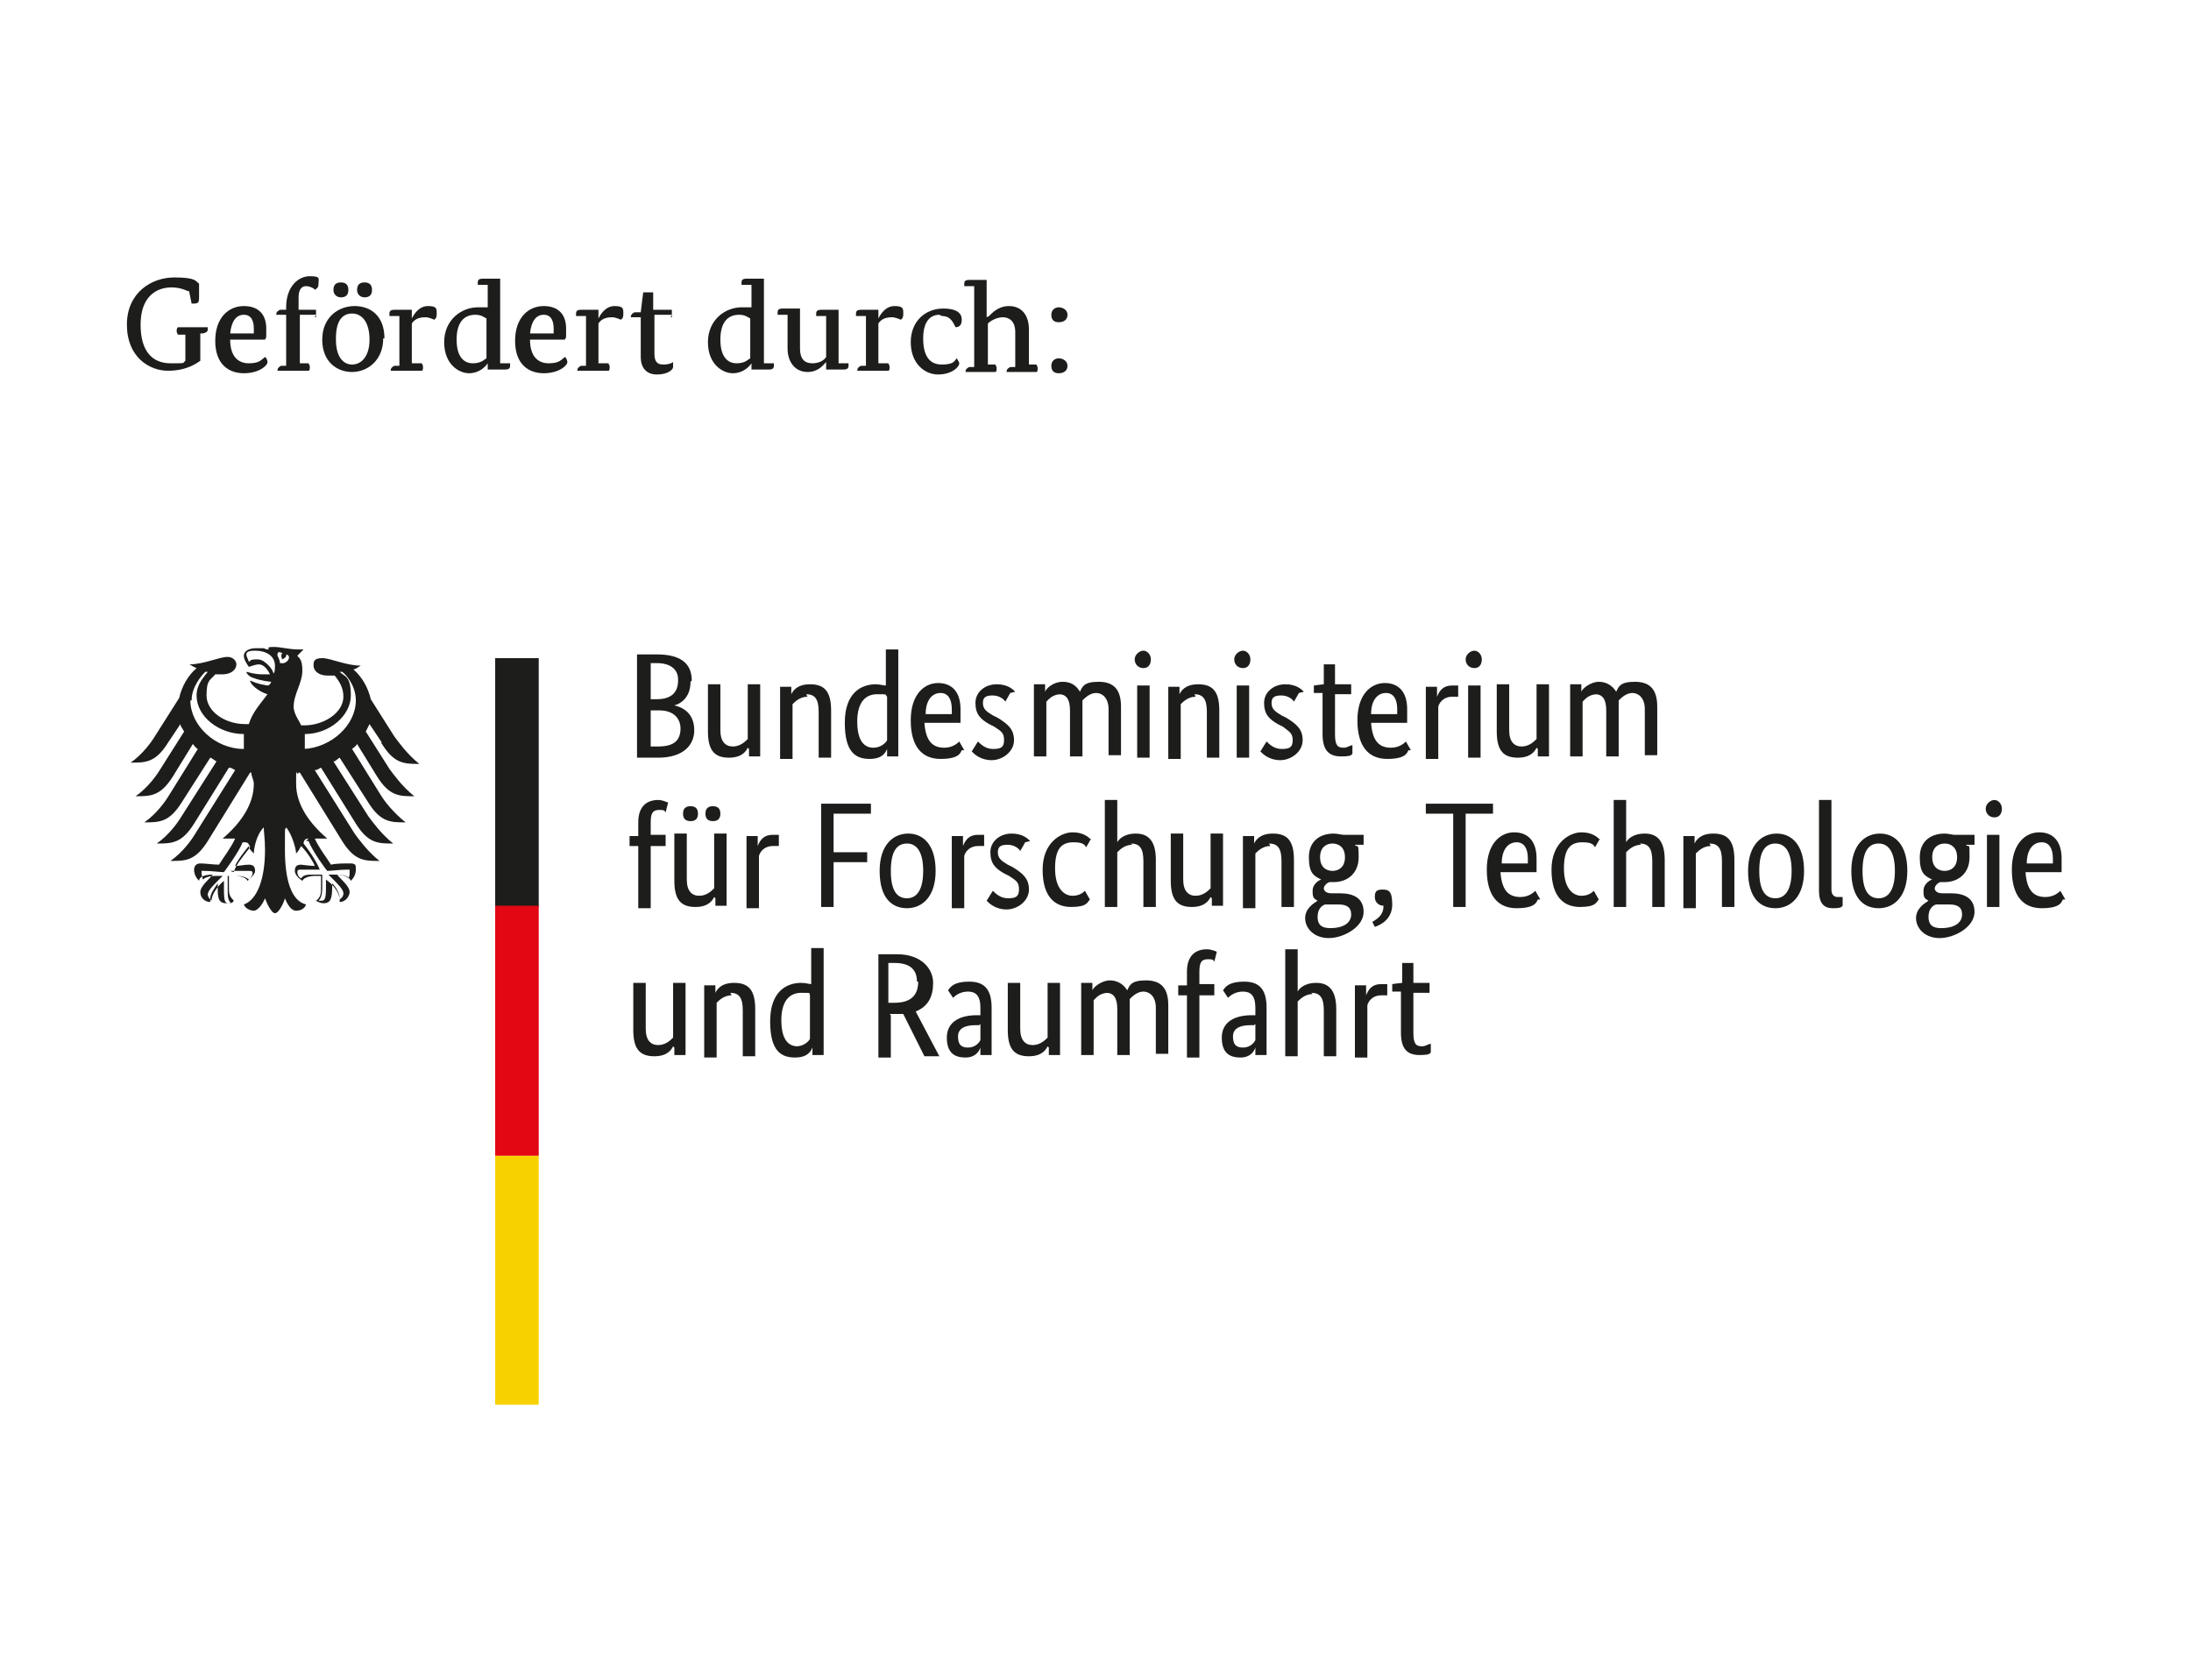
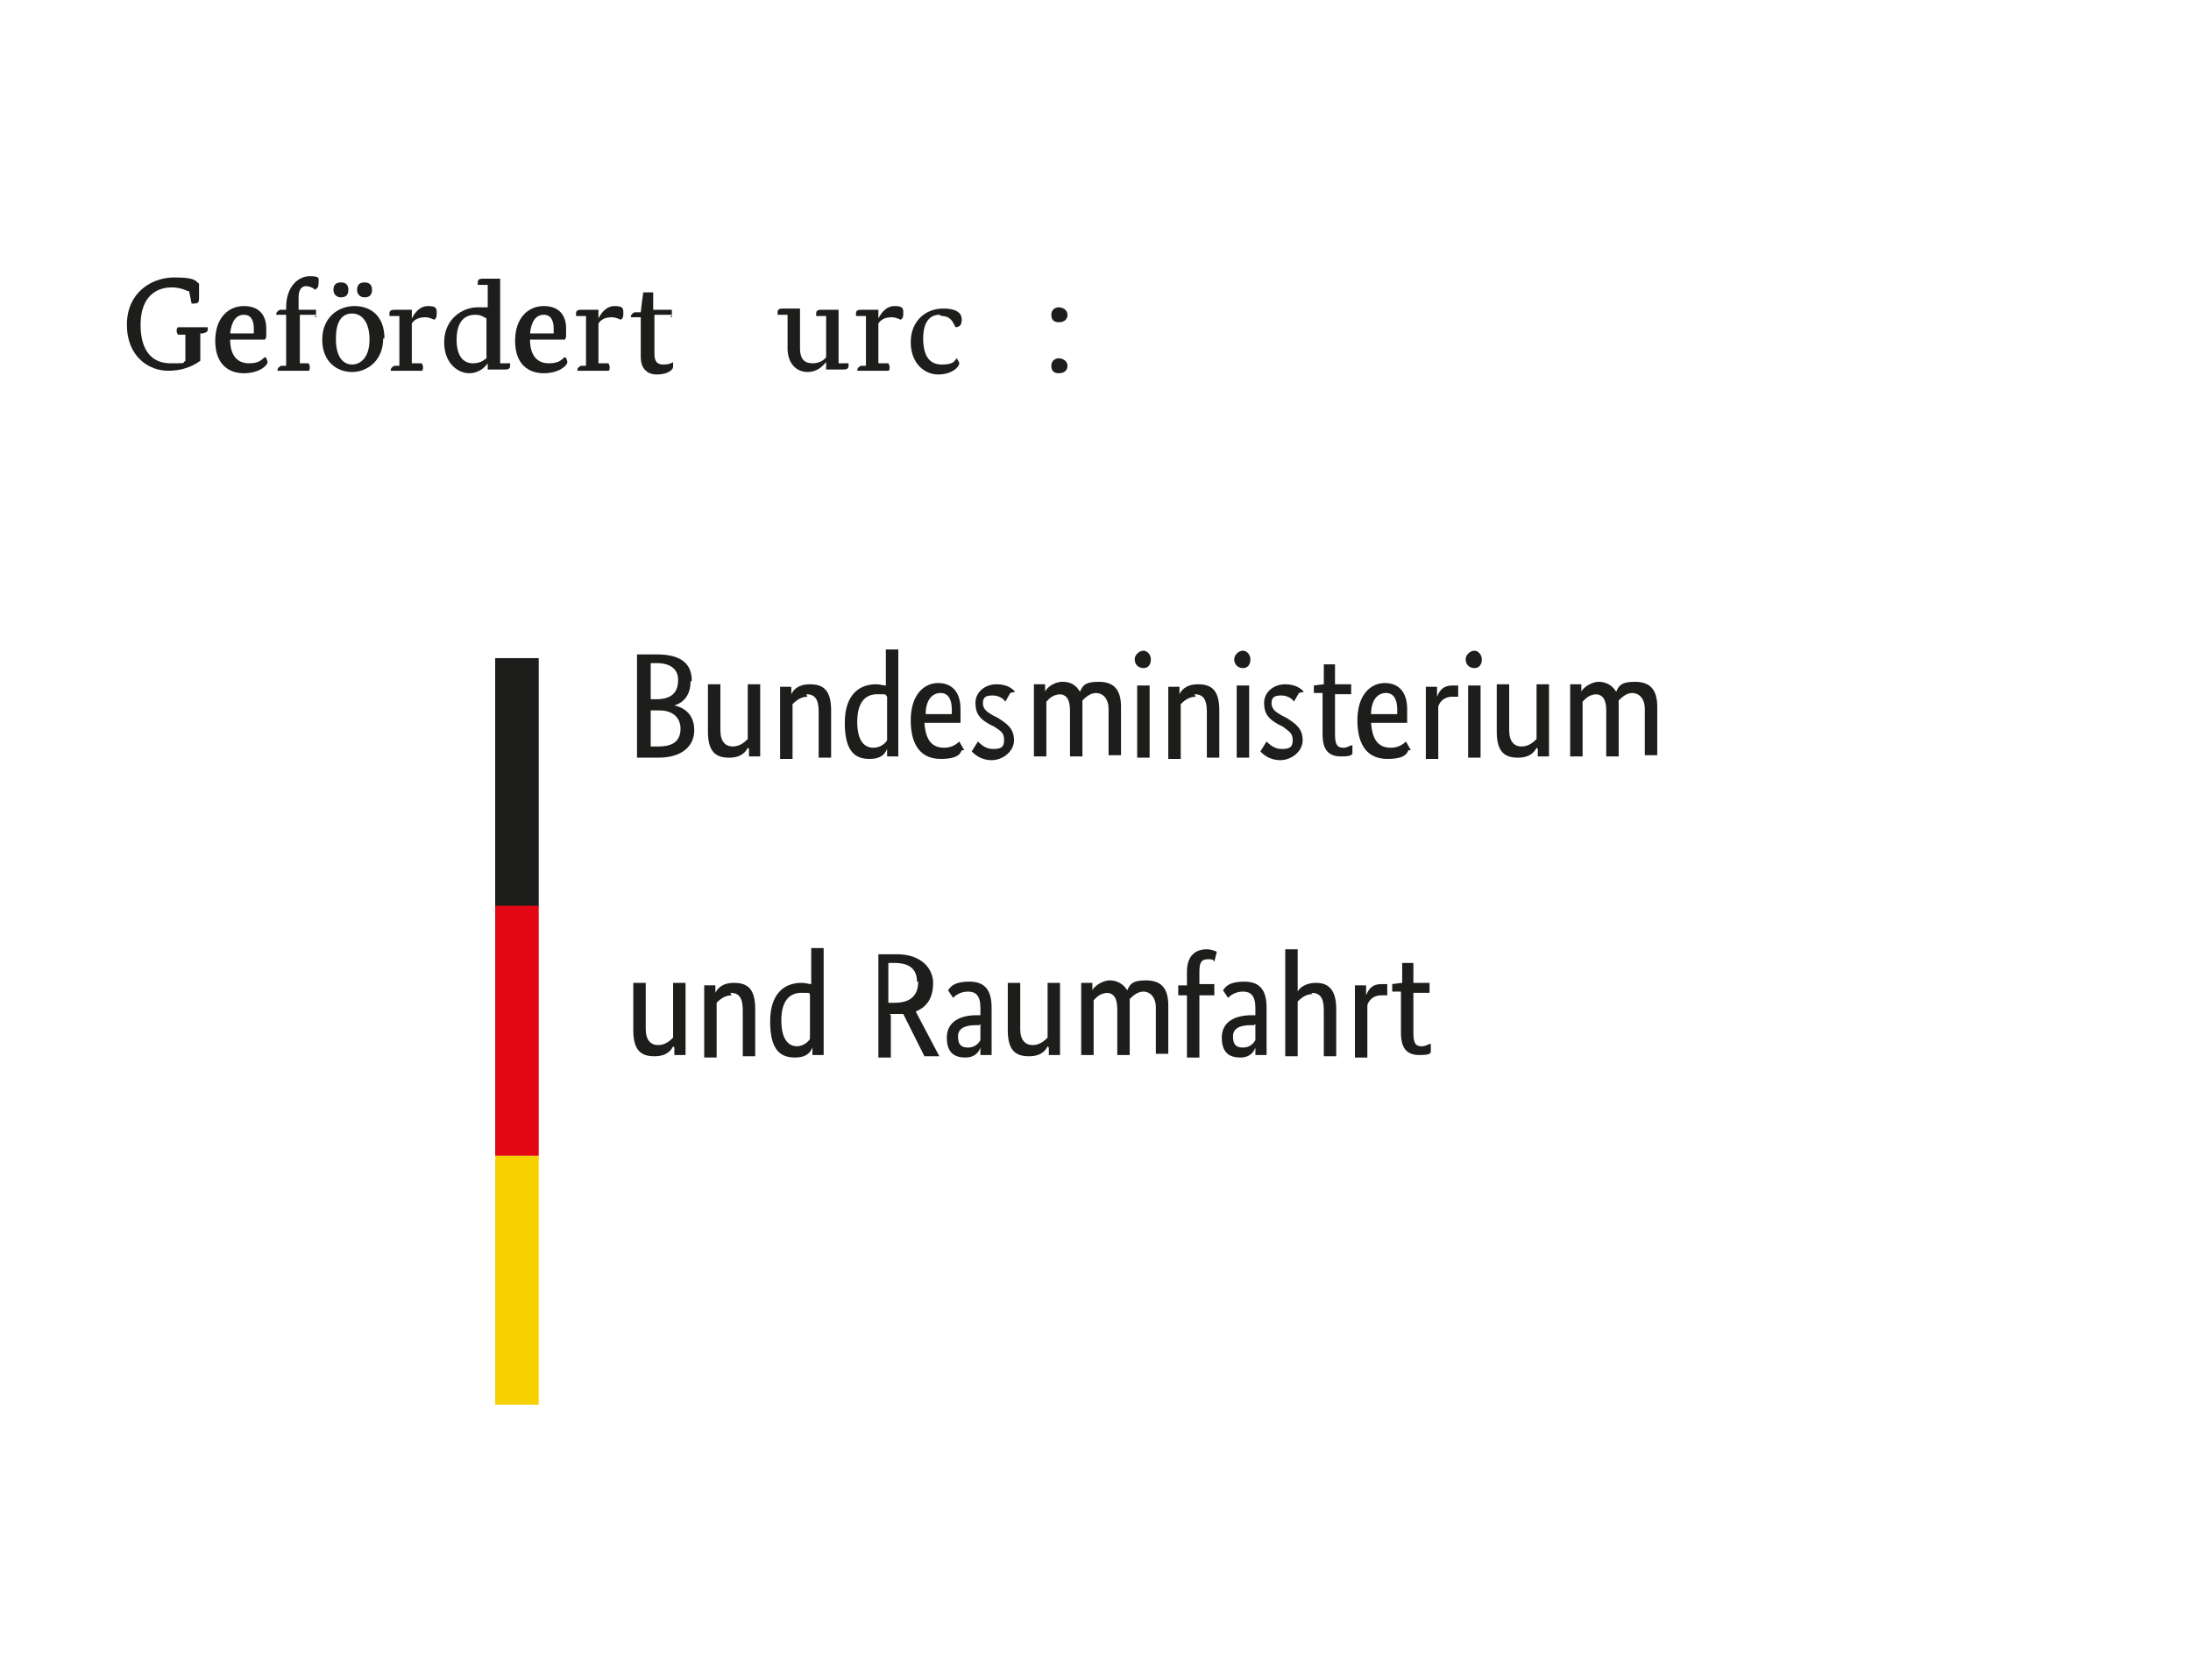
<svg xmlns="http://www.w3.org/2000/svg" id="Ebene_1" version="1.1" viewBox="0 0 176.1 135">
  <defs>
    <style>
      .st0 {
        fill: none;
      }

      .st1 {
        fill: #1d1d1b;
      }

      .st2 {
        fill: #f8d200;
      }

      .st3 {
        fill: #e30613;
      }
    </style>
  </defs>
  <path class="st0" d="M-16.9-13h210v160.9H-16.9V-13Z" />
  <g id="Ebene_11" data-name="Ebene_1">
    <g>
-       <path class="st1" d="M24.5,60.2c0-.2,0-.5,0-.7s0-.3,0-.5c2,0,3.7-1.5,3.7-3.1s-.5-1.5-.9-1.9c0,0,.1,0,.2,0,.3.2,1.1,1.1,1.1,2.3,0,2-2,3.8-4.2,3.9M22.5,53.3c0-.2-.1-.4-.2-.6,0-.2,0-.4.4-.2-.2.2,0,.5,0,.5,0,0,.4-.2.3-.4.5.1.1.8-.4.7M22,54.3c0-.3-.2-.6-.4-.8-.2-.2-.5-.5-.9-.5s-.5,0-.7.2c0-.1-.2-.4-.2-.6s.2-.3.7-.3c1,0,1.6.5,1.6,1.2s-.1.5-.2.8M24.6,67.6c.1,0,.2,0,.2,0,.3.8,1.4,2.3,1.5,2.4h0c.3,0,1-.1,1.6-.1h0c0,0,.1,0,.2,0,0,0,0,.1,0,.2,0,.1,0,.4-.1.5-.2-.2-.5-.3-1.1-.3s-.4,0-.5,0h0s.3.3.3.3c.5.5.9.9.9,1.2s-.2.4-.3.5c0-.5-.5-1.2-1.1-1.6h0s0,.1,0,.1c0,.1,0,.3,0,.5,0,1-.1,1.1-.4,1.1s-.1,0-.2,0c.2-.2.3-.5.3-1.1v-.5c0-.2,0-.4,0-.5h0c0,0,0,0,0,0-.2,0-.5,0-.7,0-.5,0-.8,0-1,.3-.2-.1-.3-.3-.3-.5,0-.2.1-.2.3-.2s.2,0,.3,0c.2,0,.5,0,1.2,0h0c-.2-.5-.6-1.2-1.3-2.1,0-.2.1-.4.4-.4M18.5,70h0s0,0,0,0c.6,0,1,0,1.2,0,.1,0,.2,0,.3,0,.2,0,.3,0,.3.2s-.2.4-.3.5c-.2-.2-.6-.3-1-.3s-.5,0-.7,0h0c0,.2,0,.4,0,.6v.5c0,.5,0,.9.3,1.1,0,0-.1,0-.2,0-.3,0-.4-.1-.4-1.1s0-.4,0-.5v-.2h0c-.5.4-1,1.1-1,1.6-.1-.1-.3-.3-.3-.5,0-.3.4-.7.9-1.2l.3-.3h0s0,0,0,0c-.1,0-.3,0-.5,0-.5,0-.9.1-1.1.3,0-.1-.1-.4-.1-.5s0-.2,0-.2.1,0,.2,0h0c.6,0,1.3.1,1.6.1h0c0,0,1.2-1.6,1.5-2.4,0,0,.1,0,.2,0,.2,0,.3.1.4.4-.7.9-1.2,1.5-1.3,2M15.4,56.3c0-1.1.8-2,1.1-2.3,0,0,.1,0,.2,0-.3.4-.9,1-.9,1.9,0,1.7,1.8,3.1,3.8,3.1,0,.1,0,.3,0,.5,0,.2,0,.5,0,.7-2.3,0-4.3-1.9-4.3-3.9M30.7,59.8c1,1.6,1.8,1.6,3,1.6-1-.8-1.7-1.8-2-2.2l-1.9-3c-.2-.9-.7-1.8-1.4-2.4.2,0,.4-.2.6-.3-1.2,0-2.4-.6-3.1-.6s-.7.3-.7.6c0,.4.4.8,1.1.8s.4,0,.6,0c.4.5.7,1,.7,1.7,0,1.3-1.6,2.3-3.1,2.3s-.2,0-.3,0c-.1-.3-.6-.9-.6-1.5,0-1,.7-1.9.7-2.9s-.3-1-.4-1.2c.2-.2.4-.4.5-.5-.1,0-.2,0-.4,0-.8,0-1.4-.2-2-.2s-.4.1-.4.2,0,0,0,0c-.1,0-.2,0-.4-.1-.2,0-.4,0-.6,0-.7,0-1,.3-1,.6s.2.6.4.9c.3-.1.6-.2.8-.2.4,0,.7.4.9.8-.3,0-.3,0-.6,0-.7,0-1.2-.2-1.3-.2s0,0,0,0c0,.1.2.4.6.5.5.2,1.3.3,1.4.3,0,0-.1.3-.3.3,0,0,0,0,0,0-.5-.1-.7-.1-1.4-.4,0,0,0,0,0,0,0,.3.7.9,1.4,1.1-.5.7-1.2,1.4-1.5,2.4,0,0-.2,0-.3,0-1.6,0-3.1-1-3.1-2.3s.3-1.2.7-1.7c.2,0,.4,0,.6,0,.7,0,1.1-.4,1.1-.8,0-.3-.3-.6-.7-.6-.7,0-1.9.6-3.1.6.1,0,.3.2.6.3-.7.6-1.2,1.5-1.4,2.4l-1.9,3c-.3.5-1,1.5-2,2.2,1.2,0,2,0,3-1.6l1-1.5c0,.2.2.4.3.6l-1.9,3c-.3.5-1,1.5-2,2.2,1.2,0,2,0,3-1.6l1.6-2.6c.1.1.2.3.4.4l-2.3,3.7c-.3.5-1,1.5-2,2.2,1.2,0,2,0,3-1.6l2.3-3.6c.1,0,.3.2.5.3l-2.8,4.4c-.3.5-1,1.5-2,2.2,1.2,0,2,0,3-1.6l2.8-4.5c.2,0,.3.1.5.2l-3.2,5.1c-.3.5-1,1.5-2,2.2,1.2,0,2,0,3-1.6l3.4-5.5s0,0,.1,0c0,.3.2.6.2.9,0,1.7-1.1,3.2-2.5,4.4,0,0,.2,0,.4,0,.3,0,.5,0,.6,0-.3.7-1,1.6-1.3,2.1-.4,0-1.1-.1-1.5-.1s-.5.3-.5.5c0,.4.2.7.4.9,0-.2.2-.5,1.1-.5h0c-.2.3-1,.9-1,1.4s.4.8.8.8c0-.1,0-.2,0-.3,0-.4.4-.9.6-1.2v.2c0,.9,0,1.4.7,1.4s.5-.2.6-.2c-.4-.4-.4-.6-.4-1.1v-.5c0-.1,0-.3,0-.4.2,0,.3,0,.5,0,0,0,.8,0,1,.4.2-.2.6-.5.6-.8s-.1-.5-.5-.5-.7.1-1.1.1c.1-.3.6-1,1.1-1.6,0,.2.2.4.4.6,0-.4.2-1.5.8-2.1,0,.4.1.9.1,1.8,0,2.3-.6,4-1.7,4.4.1.3.5.5.8.5s.7-.5.9-1c.1.3.5,1.2.8,1.2s.7-.8.8-1.2c.2.5.5,1,.9,1s.7-.2.8-.5c-1.2-.3-1.7-2-1.7-4.4s0-1.4.1-1.8c.5.6.8,1.8.8,2.1.2-.2.3-.4.4-.6.5.5,1,1.3,1.1,1.6-.4,0-1-.1-1.1-.1-.4,0-.5.2-.5.5,0,.3.3.6.6.8.2-.4,1-.4,1-.4.2,0,.2,0,.5,0,0,.1,0,.3,0,.4v.5c0,.5,0,.8-.4,1.1,0,0,.3.2.6.2.6,0,.7-.4.7-1.4v-.2c.3.3.6.8.6,1.2s0,.2,0,.3c.5,0,.8-.5.8-.8,0-.5-.8-1.1-1-1.4h0c.8,0,1,.3,1.1.5.2-.2.4-.5.4-.9s0-.5-.5-.5-1.1,0-1.5.1c-.3-.5-1-1.4-1.3-2.1.1,0,.3,0,.6,0s.3,0,.4,0c-1.4-1.2-2.5-2.7-2.5-4.4s0-.5.2-.9c0,0,0,0,.1,0l3.4,5.5c1,1.6,1.8,1.6,3,1.6-1-.8-1.7-1.8-2-2.2l-3.2-5.1c.2,0,.3-.1.5-.2l2.8,4.5c1,1.6,1.8,1.6,3,1.6-1-.8-1.7-1.8-2-2.2l-2.8-4.4c.2,0,.3-.2.5-.3l2.3,3.6c1,1.6,1.8,1.6,3,1.6-1-.8-1.7-1.7-2-2.2l-2.3-3.7c.1-.1.3-.2.4-.4l1.6,2.6c1,1.6,1.8,1.6,3,1.6-1-.8-1.7-1.8-2-2.2l-1.9-3c.1-.2.2-.4.3-.6l1,1.5h-.1Z" />
      <rect class="st1" x="39.8" y="52.9" width="3.5" height="20" />
      <rect class="st3" x="39.8" y="72.8" width="3.5" height="20.1" />
      <rect class="st2" x="39.8" y="92.9" width="3.5" height="20" />
      <path class="st1" d="M55.6,54.7c0-1.3-.8-2.1-2.8-2.1h-1.6v8.3h1.7c2,0,2.9-1,2.9-2.2s-.7-1.8-1.6-2h0c.7-.2,1.3-.8,1.3-1.9h0ZM54.5,54.7c0,1-.6,1.5-1.7,1.5h-.5v-2.9h.5c1.2,0,1.7.6,1.7,1.3h0ZM54.7,58.5c0,1-.5,1.5-1.8,1.5h-.6v-2.9h.7c1.1,0,1.7.6,1.7,1.5h0ZM60.2,60.2h0v.6h.9v-5.8h-1v4.4c-.2.2-.6.6-1.2.6s-1-.4-1-1.3v-3.7h-1v3.8c0,1.6.6,2.1,1.7,2.1s1.4-.6,1.5-.8h0ZM64.8,55.8c.7,0,1,.4,1,1.4v3.7h1v-3.8c0-1.6-.6-2.1-1.7-2.1s-1.4.6-1.5.8h0v-.6h-.9v5.8h1v-4.4c.2-.2.6-.6,1.2-.6h0ZM70.2,60.1c-.7,0-1.3-.5-1.3-2.1s.7-2.2,1.6-2.2.6,0,.8.2v3.5c-.1.2-.5.6-1.1.6h0ZM71.3,60.2h0v.6h.9v-8.6h-1v2.9c-.2,0-.5-.1-.8-.1-1.2,0-2.5.7-2.5,3.1s.9,2.9,2,2.9,1.3-.6,1.4-.8h0ZM75.6,55.7c.6,0,.9.5.9,1.3s0,.3,0,.4h-2.1c0-1.1.5-1.7,1.2-1.7h0ZM77.5,60.3l-.4-.7c-.1.1-.5.5-1.2.5-1,0-1.5-.6-1.6-2h2.9c0-.3,0-.6,0-1.1,0-1.4-.7-2.1-1.8-2.1s-2.2.9-2.2,3,.9,3.1,2.4,3.1,1.6-.5,1.7-.7h0ZM81.6,55.6c-.2-.2-.6-.6-1.5-.6s-1.7.6-1.7,1.5.4,1.3,1.1,1.7l.4.2c.6.4.8.5.8,1.1s-.3.7-.9.7-1-.4-1.2-.6l-.5.8c.2.2.7.7,1.6.7s1.8-.7,1.8-1.6-.5-1.3-1.3-1.8l-.4-.2c-.5-.3-.8-.5-.8-1s.3-.6.8-.6.9.3,1,.5l.4-.7h0ZM85.1,55.8c.6,0,.9.4.9,1.3v3.7h1v-3.9c0-.2,0-.4,0-.6.2-.2.6-.6,1.1-.6s1,.4,1,1.3v3.7h1v-3.9c0-1.4-.6-2-1.8-2s-1.3.4-1.5.8c-.3-.5-.7-.8-1.4-.8s-1.3.5-1.4.8h0v-.6h-.9v5.8h1v-4.4c.2-.2.5-.6,1.2-.6h0ZM91.9,53.7c.4,0,.6-.3.6-.7s-.3-.7-.6-.7-.7.3-.7.7.3.7.7.7h0ZM92.4,55.1h-1v5.8h1v-5.8ZM96,55.8c.7,0,1,.4,1,1.4v3.7h1v-3.8c0-1.6-.6-2.1-1.7-2.1s-1.4.6-1.5.8h0v-.6h-.9v5.8h1v-4.4c.2-.2.6-.6,1.2-.6h0ZM99.9,53.7c.4,0,.6-.3.6-.7s-.3-.7-.6-.7-.7.3-.7.7.3.7.7.7h0ZM100.4,55.1h-1v5.8h1v-5.8ZM104.8,55.6c-.2-.2-.6-.6-1.5-.6s-1.7.6-1.7,1.5.4,1.3,1.1,1.7l.4.2c.5.4.8.5.8,1.1s-.3.7-.9.7-1-.4-1.2-.6l-.5.8c.2.2.7.7,1.6.7s1.8-.7,1.8-1.6-.5-1.3-1.3-1.8l-.4-.2c-.5-.3-.8-.5-.8-1s.3-.6.8-.6.9.3,1,.5l.4-.7h0ZM108.7,60.7v-.8c-.2,0-.4.2-.7.2-.5,0-.7-.2-.7-1.1v-3.2h1.3v-.8c.1,0-1.3,0-1.3,0v-1.6h-.9v1.6c-.1,0-.8.1-.8.1v.6h.7v3.3c0,1.3.5,1.8,1.5,1.8s.8-.2.9-.2h0ZM111.4,55.7c.6,0,.9.5.9,1.3s0,.3,0,.4h-2.1c0-1.1.5-1.7,1.2-1.7h0ZM113.4,60.3l-.4-.7c-.1.1-.5.5-1.2.5-1,0-1.5-.6-1.6-2h2.9c0-.3,0-.6,0-1.1,0-1.4-.7-2.1-1.8-2.1s-2.2.9-2.2,3,.9,3.1,2.4,3.1,1.6-.5,1.7-.7h0ZM117.2,55.1c0,0-.2,0-.5,0-.7,0-1,.4-1.2.9h0v-.8h-.9v5.8h1v-4.2c.1-.4.5-.8,1.1-.8s.4,0,.5,0v-.9c.1,0,.1,0,.1,0ZM118.5,53.7c.4,0,.6-.3.6-.7s-.3-.7-.6-.7-.7.3-.7.7.3.7.7.7h0ZM119,55.1h-1v5.8h1v-5.8ZM123.6,60.2h0v.6h.9v-5.8h-1v4.4c-.2.2-.6.6-1.2.6s-1-.4-1-1.3v-3.7h-1v3.8c0,1.6.6,2.1,1.7,2.1s1.4-.6,1.5-.8h0ZM128.2,55.8c.6,0,.9.4.9,1.3v3.7h1v-3.9c0-.2,0-.4,0-.6.2-.2.6-.6,1.1-.6s1,.4,1,1.3v3.7h1v-3.9c0-1.4-.6-2-1.8-2s-1.3.4-1.5.8c-.3-.5-.8-.8-1.4-.8s-1.3.5-1.4.8h0v-.6h-.9v5.8h1v-4.4c.2-.2.5-.6,1.2-.6h0Z" />
-       <path class="st1" d="M53.5,67.9v-.8c.1,0-1.2,0-1.2,0v-1c0-.8.2-1,.7-1s.4.1.5.2l.2-.8c-.1,0-.4-.2-.8-.2-.9,0-1.6.5-1.6,1.8v1.1h-.7v.8h.7v5h1v-5h1.2ZM57.9,65.4c0-.4-.2-.6-.6-.6s-.6.2-.6.6.2.6.6.6.6-.2.6-.6h0ZM56.1,65.4c0-.4-.2-.6-.6-.6s-.6.2-.6.6.2.6.6.6.6-.2.6-.6h0ZM57.5,72.2h0v.6h.9v-5.8h-1v4.4c-.2.2-.6.6-1.2.6s-1-.4-1-1.3v-3.7h-1v3.8c0,1.6.6,2.1,1.7,2.1s1.4-.6,1.5-.8h0ZM62.6,67.1c-.1,0-.2,0-.5,0-.7,0-1,.4-1.2.9h0v-.8h-.9v5.8h1v-4.2c.1-.4.5-.8,1.1-.8s.4,0,.5,0v-.9c.1,0,.1,0,.1,0ZM67,72.9v-3.6h2.7v-.8h-2.7v-3.1h3v-.8c0,0-4,0-4,0v8.3h1ZM70.7,70c0,2.2,1,3,2.2,3s2.3-.9,2.3-3-1-3-2.2-3-2.3.9-2.3,3h0ZM74.2,70c0,1.5-.5,2.2-1.3,2.2s-1.3-.6-1.3-2.2.5-2.2,1.3-2.2,1.3.7,1.3,2.2h0ZM79.1,67.1c-.1,0-.2,0-.5,0-.7,0-1,.4-1.2.9h0v-.8h-.9v5.8h1v-4.2c.1-.4.5-.8,1.1-.8s.4,0,.5,0v-.9c.1,0,.1,0,.1,0ZM82.8,67.6c-.2-.2-.6-.6-1.5-.6s-1.7.6-1.7,1.5.4,1.3,1.1,1.7l.4.2c.6.4.8.5.8,1.1s-.3.7-.9.7-1-.4-1.2-.6l-.5.8c.2.2.7.7,1.6.7s1.8-.7,1.8-1.6-.5-1.3-1.3-1.8l-.4-.2c-.5-.3-.8-.5-.8-1s.3-.6.8-.6.9.3,1,.5l.4-.7h0ZM87.7,67.5c-.2-.2-.6-.6-1.5-.6s-2.4.8-2.4,3,1,3,2.3,3,1.3-.4,1.5-.6l-.4-.7c-.1.1-.4.4-1,.4s-1.4-.5-1.4-2.2.6-2.1,1.5-2.1.9.3,1,.4l.4-.7h0ZM90.9,67.8c.7,0,1,.4,1,1.4v3.7h1v-3.8c0-1.5-.6-2.1-1.6-2.1s-1.4.5-1.5.7h0v-3.4h-1v8.6h1v-4.4c.2-.2.6-.6,1.2-.6h0ZM97.4,72.2h0v.6h.9v-5.8h-1v4.4c-.2.2-.6.6-1.2.6s-1-.4-1-1.3v-3.7h-1v3.8c0,1.6.6,2.1,1.7,2.1s1.4-.6,1.5-.8h0ZM102,67.8c.7,0,1,.4,1,1.4v3.7h1v-3.8c0-1.6-.6-2.1-1.7-2.1s-1.4.6-1.5.8h0v-.6h-.9v5.8h1v-4.4c.2-.2.6-.6,1.2-.6h0ZM108.1,68.9c0,.8-.5,1.1-1,1.1s-1-.3-1-1.1.5-1.1,1-1.1,1,.3,1,1.1h0ZM109.6,73.3c0-1.1-.8-1.5-1.9-1.5h-.7c-.4,0-.6-.2-.6-.4s.3-.5.5-.5c.1,0,.2,0,.3,0,1.1,0,2-.7,2-2s-.1-.7-.3-1h.7v-.8c.1,0-1.6,0-1.6,0-.2,0-.5-.1-.8-.1-1.1,0-2,.6-2,1.9s.4,1.5,1,1.8h0c-.1,0-.7.3-.7.9s.1.6.4.8h0c-.3.2-1,.6-1,1.4s.7,1.6,1.9,1.6,2.8-.9,2.8-2.1h0ZM106.9,74.6c-.7,0-1-.3-1-.9s.3-.9.6-1c.1,0,.3,0,.4,0h.7c.6,0,1,.2,1,.8s-.5,1.1-1.7,1.1h0ZM110.5,74.5c.6-.2,1.4-.7,1.4-1.8s-.3-1.2-.8-1.2-.6.2-.6.6.3.7.7.7h0c0,.7-.4,1-.9,1.3l.2.4h0ZM120.1,64.6h-5.5v.8h2.2v7.5h1v-7.5h2.2v-.8ZM121.9,67.7c.6,0,.9.5.9,1.3s0,.3,0,.4h-2.1c0-1.1.5-1.7,1.2-1.7h0ZM123.8,72.3l-.4-.7c-.1.1-.5.5-1.2.5-1,0-1.5-.6-1.6-2h2.9c0-.3,0-.6,0-1.1,0-1.4-.7-2.1-1.8-2.1s-2.2.9-2.2,3,.9,3.1,2.4,3.1,1.6-.5,1.7-.7h0ZM128.6,67.5c-.2-.2-.6-.6-1.5-.6s-2.4.8-2.4,3,1,3,2.3,3,1.3-.4,1.5-.6l-.4-.7c-.1.1-.4.4-1,.4s-1.4-.5-1.4-2.2.6-2.1,1.5-2.1.9.3,1,.4l.4-.7h0ZM131.8,67.8c.7,0,1,.4,1,1.4v3.7h1v-3.8c0-1.5-.6-2.1-1.6-2.1s-1.4.5-1.5.7h0v-3.4h-1v8.6h1v-4.4c.2-.2.6-.6,1.2-.6h0ZM137.4,67.8c.7,0,1,.4,1,1.4v3.7h1v-3.8c0-1.6-.6-2.1-1.7-2.1s-1.4.6-1.5.8h0v-.6h-.9v5.8h1v-4.4c.2-.2.6-.6,1.2-.6h0ZM140.5,70c0,2.2,1,3,2.2,3s2.3-.9,2.3-3-1-3-2.2-3-2.3.9-2.3,3h0ZM144,70c0,1.5-.5,2.2-1.3,2.2s-1.3-.6-1.3-2.2.5-2.2,1.3-2.2,1.3.7,1.3,2.2h0ZM147.2,64.3h-1v7.3c0,1,.4,1.4,1.1,1.4s.7-.1.8-.2v-.7c-.1,0-.3,0-.4,0-.3,0-.5-.2-.5-.6v-7.2h0ZM148.8,70c0,2.2,1,3,2.2,3s2.3-.9,2.3-3-1-3-2.2-3-2.3.9-2.3,3h0ZM152.3,70c0,1.5-.5,2.2-1.3,2.2s-1.3-.6-1.3-2.2.5-2.2,1.3-2.2,1.3.7,1.3,2.2h0ZM157.3,68.9c0,.8-.5,1.1-1,1.1s-1-.3-1-1.1.5-1.1,1-1.1,1,.3,1,1.1h0ZM158.7,73.3c0-1.1-.8-1.5-1.9-1.5h-.7c-.4,0-.6-.2-.6-.4s.3-.5.5-.5c0,0,.2,0,.3,0,1.1,0,2-.7,2-2s0-.7-.3-1h.7v-.8c.1,0-1.6,0-1.6,0-.2,0-.5-.1-.8-.1-1.1,0-2,.6-2,1.9s.4,1.5,1,1.8h0c-.1,0-.7.3-.7.9s.1.6.4.8h0c-.3.2-1,.6-1,1.4s.7,1.6,1.9,1.6,2.8-.9,2.8-2.1h0ZM156,74.6c-.7,0-1-.3-1-.9s.3-.9.6-1c.1,0,.3,0,.4,0h.7c.6,0,1,.2,1,.8s-.5,1.1-1.7,1.1h0ZM160.3,65.7c.4,0,.6-.3.6-.7s-.3-.7-.6-.7-.7.3-.7.7.3.7.7.7h0ZM160.7,67.1h-1v5.8h1v-5.8ZM164.1,67.7c.6,0,.9.5.9,1.3s0,.3,0,.4h-2.1c0-1.1.5-1.7,1.2-1.7h0ZM166,72.3l-.4-.7c-.1.1-.5.5-1.2.5-1,0-1.5-.6-1.6-2h2.9c0-.3,0-.6,0-1.1,0-1.4-.7-2.1-1.8-2.1s-2.2.9-2.2,3,.9,3.1,2.4,3.1,1.6-.5,1.7-.7h0Z" />
      <path class="st1" d="M54.2,84.2h0v.6h.9v-5.8h-1v4.4c-.2.2-.6.6-1.2.6s-1-.4-1-1.3v-3.7h-1v3.8c0,1.6.6,2.1,1.7,2.1s1.4-.6,1.5-.8h0ZM58.7,79.8c.7,0,1,.4,1,1.4v3.7h1v-3.8c0-1.6-.6-2.1-1.7-2.1s-1.4.6-1.5.8h0v-.6h-.9v5.8h1v-4.4c.2-.2.6-.6,1.2-.6h0ZM64.1,84.1c-.7,0-1.3-.5-1.3-2.1s.7-2.2,1.6-2.2.6,0,.7.2v3.5c-.1.2-.5.6-1.1.6h0ZM65.3,84.2h0v.6h.9v-8.6h-1v2.9c-.2,0-.4-.1-.8-.1-1.2,0-2.5.7-2.5,3.1s.9,2.9,2,2.9,1.3-.6,1.4-.8h0ZM73.8,78.9c0,1.1-.6,1.7-1.9,1.7h-.5v-3.2h.5c1.2,0,1.8.5,1.8,1.5h0ZM71.5,81.5h.5c.2,0,.4,0,.6,0l1.7,3.4h1.2l-1.9-3.6c1-.4,1.4-1.2,1.4-2.3s-.9-2.3-2.9-2.3h-1.5v8.3h1v-3.4h0ZM78.8,81.6h-.3c-1.3,0-2.4.5-2.4,1.8s.7,1.6,1.5,1.6,1.1-.5,1.2-.8h0c0,.3,0,.5,0,.6h.9c0-.2,0-.7,0-1.2v-2.6c0-1.5-.6-2.1-1.8-2.1s-1.5.4-1.7.7l.4.6c.2-.2.6-.5,1.2-.5s1,.3,1,1.3v.5h0ZM78.8,82.3v1.3c-.1.2-.4.6-1,.6s-.8-.3-.8-.9.5-.9,1.4-.9h.3,0ZM84.3,84.2h0v.6h.9v-5.8h-1v4.4c-.2.2-.6.6-1.2.6s-1-.4-1-1.3v-3.7h-1v3.8c0,1.6.6,2.1,1.7,2.1s1.4-.6,1.5-.8h0ZM88.9,79.8c.6,0,.9.4.9,1.3v3.7h1v-3.9c0-.2,0-.4,0-.6.2-.2.6-.6,1.1-.6s1,.4,1,1.3v3.7h1v-3.9c0-1.4-.6-2-1.8-2s-1.3.4-1.5.8c-.3-.5-.8-.8-1.4-.8s-1.3.5-1.4.8h0v-.6h-.9v5.8h1v-4.4c.2-.2.5-.6,1.2-.6h0ZM97.6,79.9v-.8c.1,0-1.2,0-1.2,0v-1c0-.8.2-1,.7-1s.4.1.5.2l.2-.8c0,0-.4-.2-.8-.2-.9,0-1.6.5-1.6,1.8v1.1h-.7v.8h.7v5h1v-5h1.2ZM100.9,81.6h-.3c-1.3,0-2.4.5-2.4,1.8s.7,1.6,1.5,1.6,1.1-.5,1.2-.8h0c0,.3,0,.5,0,.6h.9c0-.2,0-.7,0-1.2v-2.6c0-1.5-.6-2.1-1.8-2.1s-1.5.4-1.7.7l.4.6c.2-.2.6-.5,1.2-.5s1,.3,1,1.3v.5h0ZM100.9,82.3v1.3c-.1.2-.4.6-1,.6s-.8-.3-.8-.9.5-.9,1.4-.9h.3,0ZM105.4,79.8c.7,0,1,.4,1,1.4v3.7h1v-3.8c0-1.5-.6-2.1-1.6-2.1s-1.4.5-1.5.7h0v-3.4h-1v8.6h1v-4.4c.2-.2.6-.6,1.2-.6h0ZM111.5,79.1c0,0-.2,0-.5,0-.7,0-1,.4-1.2.9h0v-.8h-.9v5.8h1v-4.2c.1-.4.5-.8,1.1-.8s.4,0,.5,0v-.9c.1,0,.1,0,.1,0ZM115,84.7v-.8c-.2,0-.4.2-.7.2-.5,0-.7-.2-.7-1.1v-3.2h1.3v-.8c.1,0-1.3,0-1.3,0v-1.6h-.9v1.6c-.1,0-.8.1-.8.1v.6h.7v3.3c0,1.3.5,1.8,1.5,1.8s.8-.2.9-.2h0Z" />
    </g>
  </g>
  <g id="Ebene_3">
    <g>
      <path class="st1" d="M15.1,23.4c-.2-.1-.7-.3-1.3-.3-1.3,0-2.5.8-2.5,3s1,3.1,2.4,3.1.9,0,1.2-.2v-2.1h-.6c-.1-.2-.1-.2-.1-.3s0-.2.1-.3h2.4s0,0,0,.1c0,.2,0,.3-.4.4h-.2v2.2c-.3.2-1.1.8-2.6.8s-3.3-1.1-3.3-3.7,2-3.8,3.8-3.8,1.7.3,2,.5c0,.3,0,1,0,1.1,0,.3,0,.5-.4.5s-.2,0-.2,0l-.2-1h0Z" />
      <path class="st1" d="M18.5,27.3c0,1.3.6,1.9,1.5,1.9s1-.3,1.3-.5c.1,0,.2.3.2.4,0,.3-.7.9-1.9.9s-2.3-.7-2.3-2.6,1.1-2.8,2.3-2.8,1.8.7,1.8,1.8,0,.6-.1.9h-2.8,0ZM20.4,26.8c0,0,0-.3,0-.4,0-.6-.2-1.1-.8-1.1s-1,.5-1.1,1.5h1.8Z" />
      <path class="st1" d="M25.4,25.3h-1.3v3.9h.7c.1.2.1.2.1.3s0,.3-.1.3h-2.5s0,0,0,0c0-.2.1-.3.3-.4h.4v-4.1h-.8s0,0,0,0c0-.2.1-.3.3-.4h.5v-.2c0-1.7,1-2.5,1.9-2.5s.7.2.7.6-.2.4-.3.5c0-.1-.4-.3-.7-.3s-.6.2-.6.9,0,1,0,1h1.4v.6c-.1,0-.1,0-.1,0Z" />
      <path class="st1" d="M30.8,27.2c0,1.8-1.3,2.7-2.5,2.7s-2.4-.8-2.4-2.6,1.3-2.7,2.6-2.7,2.4.8,2.4,2.6ZM27.4,23.9c-.3,0-.6-.2-.6-.6s.2-.6.6-.6.6.2.6.6-.2.6-.6.6ZM27,27.3c0,1.4.6,2,1.3,2s1.4-.6,1.4-2-.6-2.1-1.4-2.1-1.3.6-1.3,2h0ZM29.3,23.9c-.3,0-.6-.2-.6-.6s.2-.6.6-.6.6.2.6.6-.2.6-.6.6Z" />
      <path class="st1" d="M33.1,25.6h0c.2-.4.6-1,1.3-1s.7.2.7.6-.1.4-.2.5c0,0-.4-.2-.7-.2-.6,0-.9.2-1.1.5v3.2h.8c.1.2.1.2.1.3s0,.3-.1.3h-2.5s0,0,0,0c0-.2.1-.3.3-.4h.4v-4h-.8c0-.1,0-.2,0-.2,0-.2.1-.3.4-.3h1.4c0-.1,0,.8,0,.8h0Z" />
      <path class="st1" d="M40.2,29.2h.8c0,.1,0,.1,0,.2,0,.2-.1.3-.4.3h-1.4c0,.1,0-.5,0-.5h0c-.2.3-.7.8-1.5.8s-2-.7-2-2.5,1.4-2.8,2.7-2.8.6,0,.8,0v-1.8h-.8c0-.1,0-.2,0-.2,0-.2.1-.3.4-.3h1.4c0-.1,0,6.9,0,6.9h0ZM39.1,25.6c-.2-.1-.4-.3-.9-.3-.9,0-1.5.6-1.5,2s.6,1.9,1.3,1.9.9-.3,1.1-.4v-3.1Z" />
      <path class="st1" d="M42.6,27.3c0,1.3.6,1.9,1.5,1.9s1-.3,1.3-.5c.1,0,.2.3.2.4,0,.3-.7.9-1.9.9s-2.3-.7-2.3-2.6,1.1-2.8,2.3-2.8,1.8.7,1.8,1.8,0,.6-.1.9h-2.9,0ZM44.5,26.8c0,0,0-.3,0-.4,0-.6-.2-1.1-.8-1.1s-1,.5-1.1,1.5h1.8Z" />
      <path class="st1" d="M48.1,25.6h0c.2-.4.6-1,1.3-1s.7.2.7.6-.1.4-.2.5c0,0-.4-.2-.7-.2-.6,0-.9.2-1.1.5v3.2h.8c.1.2.1.2.1.3s0,.3-.1.3h-2.5s0,0,0,0c0-.2.1-.3.3-.4h.4v-4h-.8c0-.1,0-.2,0-.2,0-.2.1-.3.4-.3h1.4c0-.1,0,.8,0,.8h0Z" />
      <path class="st1" d="M54,25.3h-1.4v3.1c0,.5.1.9.7.9s.8-.2.8-.2c0,0,0,.2,0,.4s-.4.6-1.3.6-1.3-.6-1.3-1.4v-3.2h-.8s0,0,0,0c0-.2.1-.3.3-.4h.5c0-.1.2-1.6.2-1.6h.8v1.4h1.5v.6c-.1,0-.1,0-.1,0Z" />
-       <path class="st1" d="M61.4,29.2h.8c0,.1,0,.1,0,.2,0,.2-.1.3-.4.3h-1.4c0,.1,0-.5,0-.5h0c-.2.3-.7.8-1.5.8s-2-.7-2-2.5,1.4-2.8,2.7-2.8.6,0,.8,0v-1.8h-.8c0-.1,0-.2,0-.2,0-.2.1-.3.4-.3h1.4c0-.1,0,6.9,0,6.9h0ZM60.3,25.6c-.2-.1-.4-.3-.9-.3-.9,0-1.5.6-1.5,2s.6,1.9,1.3,1.9.9-.3,1.1-.4v-3.1Z" />
      <path class="st1" d="M67.4,29.2h.8c0,.1,0,.1,0,.2,0,.2-.1.3-.4.3h-1.4c0,.1,0-.6,0-.6h0c-.2.2-.6.8-1.5.8s-1.6-.7-1.6-1.9v-2.7h-.8c0-.1,0-.2,0-.2,0-.2.1-.3.4-.3h1.4c0-.1,0,3.2,0,3.2,0,1,.5,1.2,1,1.2s.9-.2,1.1-.5v-3.3h-.8c0-.1,0-.2,0-.2,0-.2.1-.3.4-.3h1.4c0-.1,0,4.4,0,4.4h0Z" />
      <path class="st1" d="M70.6,25.6h0c.2-.4.6-1,1.3-1s.7.2.7.6-.1.4-.2.5c0,0-.4-.2-.7-.2-.6,0-.9.2-1.1.5v3.2h.8c.1.2.1.2.1.3s0,.3-.1.3h-2.5s0,0,0,0c0-.2.1-.3.3-.4h.4v-4h-.8c0-.1,0-.2,0-.2,0-.2.1-.3.4-.3h1.4c0-.1,0,.8,0,.8h0Z" />
      <path class="st1" d="M75.5,25.3c-.7,0-1.3.5-1.3,1.9s.5,2.1,1.5,2.1,1-.3,1.2-.5c0,0,.2.3.2.4,0,.3-.6.9-1.7.9s-2.2-.9-2.2-2.6,1.2-2.7,2.6-2.7,1.5.6,1.5.9-.1.6-.5.6c-.2-.4-.4-.9-1.1-.9h0Z" />
-       <path class="st1" d="M79.5,25.4h0c.2-.2.7-.8,1.6-.8s1.6.6,1.6,1.9v2.8h.6c.1.2.1.2.1.3s0,.3-.1.3h-2.4s0,0,0,0c0-.2.1-.3.3-.4h.4v-2.8c0-.9-.5-1.2-1-1.2s-1,.3-1.2.5v3.3h.6c.1.2.1.2.1.3s0,.3-.1.3h-2.4s0,0,0,0c0-.2.1-.3.3-.4h.4v-6.5h-.8c0-.1,0-.2,0-.2,0-.2.1-.3.4-.3h1.4c0-.1,0,3,0,3h0Z" />
      <path class="st1" d="M85.1,25.9c-.4,0-.6-.2-.6-.6s.3-.6.6-.6.7.2.7.6-.3.6-.7.6ZM85.1,30c-.4,0-.6-.2-.6-.6s.3-.6.6-.6.7.2.7.6-.3.6-.7.6Z" />
    </g>
  </g>
</svg>